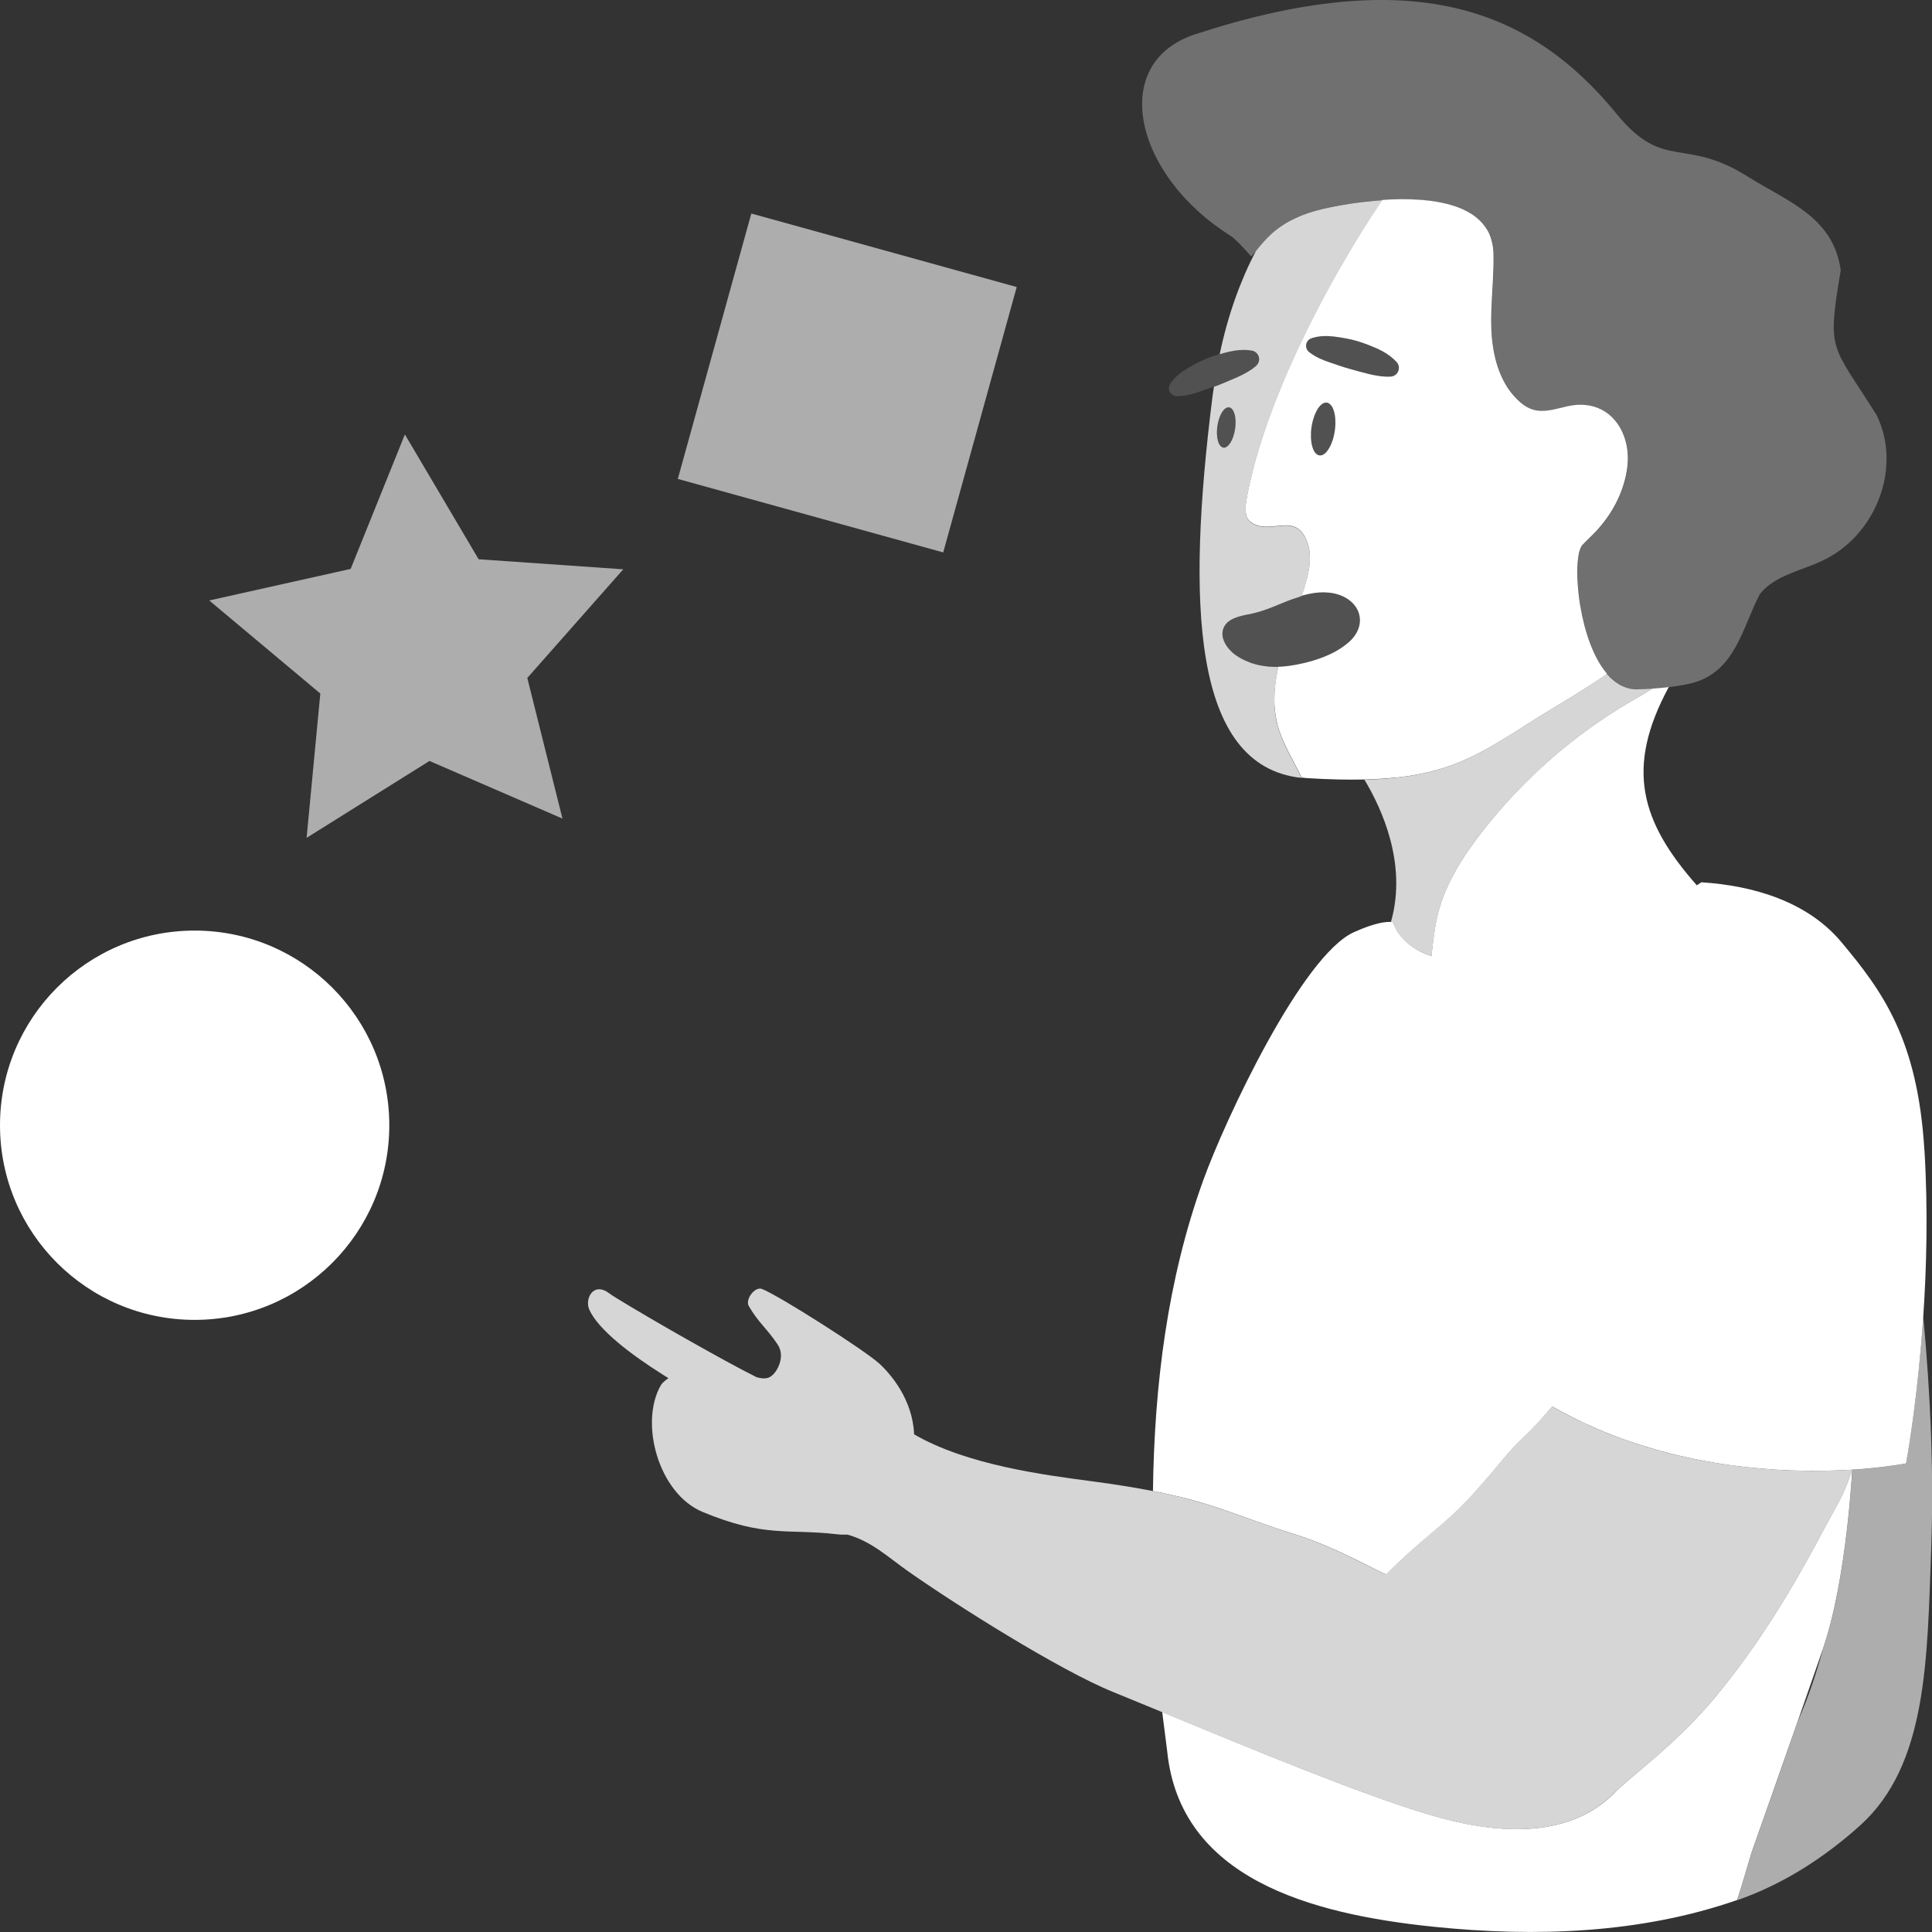
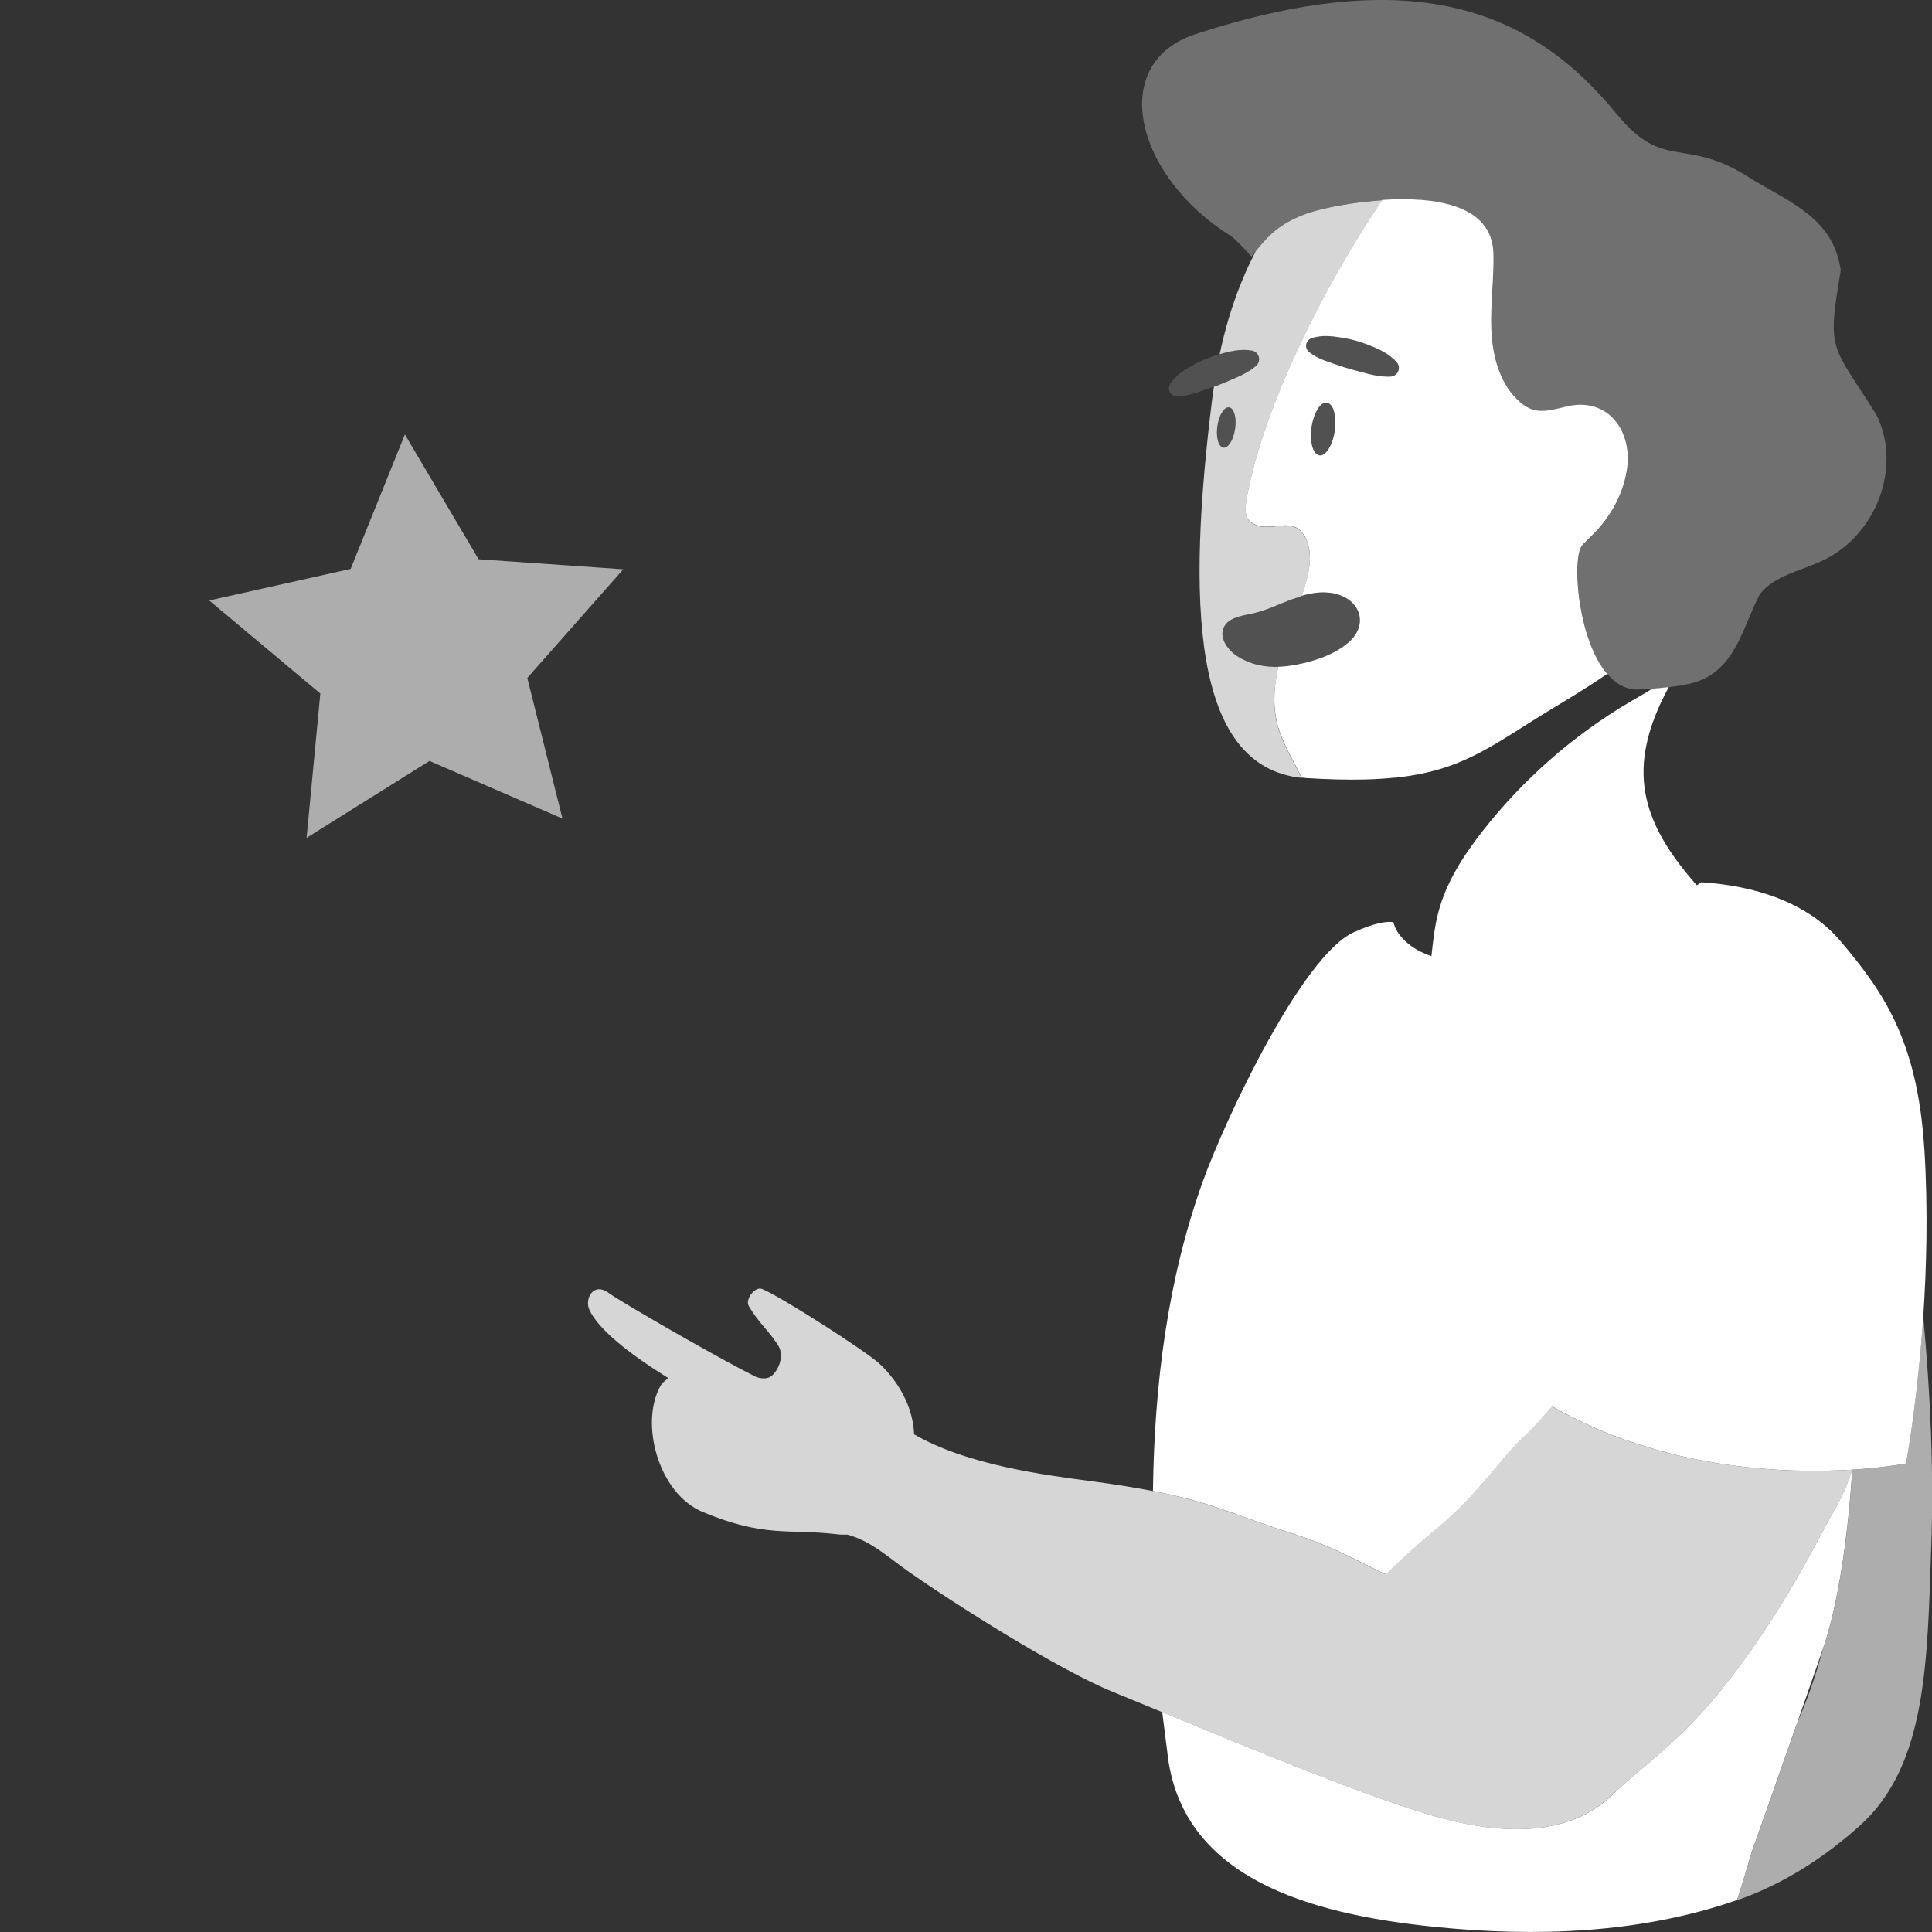
<svg xmlns="http://www.w3.org/2000/svg" viewBox="0 0 300 300">
  <rect x="0" y="0" width="300" height="300" fill="#333333" stroke="none" />
  <g fill="#fff">
-     <path d="m 30.22 144.5 c 16.69 0 30.23 13.54 30.23 30.23 s -13.54 30.22 -30.23 30.22 -30.22 -13.53 -30.22 -30.22 13.53 -30.23 30.22 -30.23 z" />
    <path d="m 81.88 105.27 l 14.9 -16.87 -22.46 -1.56 -11.45 -19.38 -8.42 20.88 -21.96 4.9 17.25 14.45 -2.13 22.41 19.08 -11.94 20.65 8.95 z" opacity=".6" />
-     <path d="m 110.16 38.13 h 42.75 v 42.75 h -42.75 z" opacity=".6" transform="matrix(.267 -.964 .964 .267 39.08 170.38)" />
    <path d="m 195.02 38.98 c .04 -.05 .08 -.1 .12 -.14 .11 -.14 .23 -.27 .34 -.41 .05 -.06 .09 -.11 .14 -.17 .09 -.11 .18 -.22 .28 -.33 .05 -.06 .11 -.12 .16 -.19 .09 -.11 .19 -.21 .28 -.31 .06 -.06 .11 -.12 .17 -.19 .1 -.11 .21 -.22 .31 -.32 .06 -.06 .11 -.11 .17 -.17 .13 -.12 .26 -.25 .39 -.37 .04 -.04 .08 -.08 .12 -.12 .18 -.16 .37 -.32 .56 -.48 .02 -.02 .05 -.04 .07 -.05 .17 -.14 .35 -.28 .54 -.41 .07 -.05 .14 -.1 .21 -.14 .15 -.1 .3 -.21 .46 -.31 .09 -.06 .18 -.11 .27 -.17 .15 -.09 .3 -.18 .46 -.27 .1 -.06 .21 -.11 .32 -.17 .16 -.08 .32 -.17 .49 -.25 .12 -.06 .23 -.11 .36 -.17 .17 -.08 .36 -.16 .54 -.24 .13 -.05 .25 -.11 .38 -.16 .2 -.08 .4 -.15 .61 -.23 .13 -.05 .26 -.1 .4 -.14 .24 -.08 .49 -.15 .74 -.23 .12 -.04 .24 -.08 .37 -.11 .38 -.11 .78 -.21 1.2 -.31 h .01 c .24 -.06 .5 -.11 .77 -.17 .08 -.02 .15 -.03 .23 -.05 .21 -.04 .43 -.09 .65 -.13 .09 -.02 .18 -.04 .27 -.05 .26 -.05 .53 -.1 .81 -.15 .05 -.01 .11 -.02 .16 -.03 .7 -.12 1.45 -.24 2.24 -.35 .06 -.01 .12 -.02 .18 -.02 .35 -.05 .7 -.09 1.06 -.13 l .18 -.02 c 1.27 -.15 2.61 -.26 3.98 -.32 .08 0 .16 -.01 .24 -.01 .45 -.02 .89 -.03 1.34 -.03 h .07 c .48 0 .95 0 1.42 .02 .07 0 .14 .01 .21 .01 .39 .01 .78 .04 1.17 .06 .1 .01 .2 .01 .31 .02 .9 .07 1.78 .18 2.63 .34 .1 .02 .2 .04 .3 .06 .33 .07 .66 .14 .98 .22 .1 .02 .2 .05 .29 .07 .4 .11 .79 .22 1.16 .36 .04 .01 .07 .03 .11 .04 .33 .12 .65 .25 .97 .4 .1 .05 .2 .09 .29 .14 .27 .13 .52 .27 .77 .42 .07 .04 .15 .08 .22 .13 .3 .19 .59 .4 .86 .63 .06 .05 .11 .1 .17 .15 .21 .19 .41 .38 .6 .59 .07 .08 .14 .15 .2 .23 .19 .23 .36 .47 .52 .72 .03 .05 .07 .09 .1 .14 .18 .3 .33 .62 .46 .96 .04 .09 .06 .18 .09 .27 .09 .27 .17 .55 .23 .84 .02 .11 .05 .22 .07 .33 .07 .39 .12 .79 .13 1.23 .04 1.48 -.02 2.96 -.1 4.44 s -.18 2.96 -.23 4.44 c -.03 .99 -.04 1.97 0 2.96 .06 1.48 .24 2.98 .59 4.43 .12 .48 .25 .96 .41 1.43 .31 .94 .71 1.84 1.2 2.68 .25 .42 .52 .83 .81 1.21 s .62 .76 .97 1.1 c .71 .71 1.54 1.32 2.5 1.61 .43 .13 .87 .18 1.31 .19 s .88 -.04 1.33 -.11 c .22 -.04 .44 -.08 .67 -.13 .39 -.08 .78 -.18 1.17 -.27 .11 -.03 .21 -.05 .32 -.08 .17 -.04 .34 -.08 .5 -.12 2.02 -.46 3.78 -.24 5.21 .46 .57 .28 1.09 .64 1.56 1.06 s .87 .91 1.22 1.45 c 1.22 1.88 1.7 4.4 1.26 7.02 -.08 .5 -.19 .98 -.31 1.47 -.88 3.38 -2.81 6.46 -5.45 8.94 -.39 .36 -.76 .74 -1.12 1.13 -.06 .07 -.12 .15 -.17 .24 -.02 .03 -.03 .06 -.05 .09 -.04 .07 -.07 .15 -.11 .23 -.02 .04 -.03 .08 -.05 .13 -.03 .09 -.06 .19 -.09 .3 -.01 .04 -.02 .08 -.04 .12 -.04 .15 -.07 .31 -.1 .48 -.01 .03 -.01 .06 -.01 .08 -.03 .15 -.05 .3 -.07 .46 -.01 .07 -.02 .14 -.02 .22 -.01 .13 -.03 .26 -.04 .39 -.01 .09 -.01 .17 -.02 .26 -.01 .13 -.01 .27 -.02 .41 0 .09 -.01 .18 -.01 .27 -.01 .22 -.01 .44 -.01 .66 0 .12 0 .25 .01 .37 s 0 .25 .01 .37 c .01 .15 .01 .3 .02 .45 .01 .1 .01 .21 .02 .31 .01 .17 .02 .33 .03 .5 .01 .08 .01 .16 .02 .23 .05 .65 .13 1.33 .22 2.02 0 .03 .01 .05 .01 .08 .03 .24 .07 .47 .11 .71 .01 .03 .01 .06 .02 .09 .65 3.88 1.99 8.03 4.17 10.55 .01 .01 .02 .03 .04 .04 .57 .65 1.19 1.19 1.87 1.59 .06 .04 .13 .08 .19 .11 .12 .06 .23 .12 .35 .17 .1 .05 .21 .09 .31 .13 s .21 .08 .31 .11 c .14 .04 .28 .08 .42 .11 .09 .02 .17 .04 .26 .06 .23 .04 .47 .07 .71 .08 h .01 c .88 -.02 1.75 -.06 2.6 -.12 .89 -.07 1.75 -.15 2.55 -.25 1.51 -.19 2.81 -.43 3.67 -.66 6.67 -1.84 7.73 -8.77 10.4 -13.78 2.2 -2.85 6.3 -3.6 9.66 -5.17 8.46 -3.94 12.44 -14.6 8.46 -22.65 -7.02 -11.21 -7.73 -9.56 -5.56 -22.48 -1.17 -8.22 -8 -10.54 -14.23 -14.41 -10.13 -6.48 -13.16 -.78 -20.61 -9.91 -13.6 -16.6 -32.06 -23.16 -65.32 -12.35 -13.69 4.45 -9.53 21.98 5.44 31.35 .56 .35 1.68 1.48 3.19 3.19 .24 -.28 .48 -.57 .72 -.86 s 0 0 0 0 z" opacity=".3" />
    <path d="m 197.92 109.6 c -.12 -2.01 .14 -4.06 .59 -6.05 -.24 .01 -.48 0 -.72 0 -.06 0 -.12 0 -.17 -.01 -.22 -.01 -.45 -.02 -.67 -.04 -.07 -.01 -.14 -.02 -.21 -.02 -.35 -.04 -.7 -.09 -1.05 -.16 -.13 -.03 -.26 -.05 -.39 -.08 -.14 -.03 -.27 -.07 -.41 -.11 -.17 -.05 -.34 -.1 -.5 -.15 -.12 -.04 -.24 -.08 -.36 -.13 -.19 -.07 -.37 -.15 -.55 -.23 -.1 -.04 -.19 -.08 -.28 -.13 -.28 -.13 -.55 -.27 -.81 -.43 -.2 -.12 -.4 -.25 -.59 -.39 -.17 -.12 -.34 -.26 -.49 -.4 s -.31 -.3 -.45 -.46 c -.28 -.33 -.53 -.69 -.71 -1.06 -.09 -.19 -.17 -.38 -.22 -.57 -.06 -.19 -.09 -.39 -.11 -.59 0 -.01 0 -.02 0 -.03 -.02 -.39 .04 -.77 .21 -1.14 .18 -.38 .44 -.69 .75 -.93 .47 -.37 1.07 -.6 1.7 -.78 s 1.3 -.3 1.92 -.43 c .55 -.12 1.08 -.27 1.61 -.44 s 1.05 -.37 1.57 -.57 c 1.04 -.41 2.07 -.86 3.12 -1.24 .47 -.17 .95 -.33 1.43 -.48 .23 -.69 .46 -1.38 .65 -2.08 .55 -1.96 .93 -4.08 .29 -6.02 -1.76 -5.36 -5.97 -.98 -8.99 -3.46 -1 -.83 -.63 -2.87 -.43 -3.94 2.74 -14.46 12.16 -32.9 20.98 -45.96 -.89 .06 -1.76 .14 -2.61 .24 l -.18 .02 c -.36 .04 -.71 .09 -1.06 .13 -.06 .01 -.12 .02 -.18 .02 -.79 .11 -1.54 .23 -2.24 .35 -.06 .01 -.11 .02 -.16 .03 -.28 .05 -.55 .1 -.81 .15 -.09 .02 -.18 .04 -.27 .05 -.23 .04 -.44 .09 -.65 .13 -.08 .02 -.16 .03 -.23 .05 -.27 .06 -.53 .12 -.77 .17 0 0 0 0 -.01 0 -.42 .1 -.82 .2 -1.2 .31 -.13 .04 -.25 .07 -.37 .11 -.25 .08 -.5 .15 -.74 .23 -.14 .05 -.27 .09 -.4 .14 -.21 .07 -.42 .15 -.61 .23 -.13 .05 -.26 .1 -.38 .16 -.18 .08 -.37 .16 -.54 .24 -.12 .06 -.24 .11 -.36 .17 -.17 .08 -.33 .17 -.49 .25 -.11 .06 -.21 .11 -.32 .17 -.16 .09 -.31 .18 -.46 .27 -.09 .06 -.18 .11 -.27 .17 -.16 .1 -.31 .2 -.46 .31 -.07 .05 -.14 .1 -.21 .14 -.19 .14 -.37 .27 -.54 .41 -.02 .02 -.05 .04 -.07 .05 -.2 .16 -.38 .32 -.56 .48 -.04 .04 -.08 .08 -.12 .12 -.13 .12 -.26 .25 -.39 .37 -.06 .06 -.11 .11 -.17 .17 -.11 .11 -.21 .21 -.31 .32 -.06 .06 -.11 .12 -.17 .19 -.1 .1 -.19 .21 -.28 .31 -.05 .06 -.11 .12 -.16 .19 -.09 .11 -.19 .22 -.28 .33 -.05 .06 -.1 .11 -.14 .17 -.11 .14 -.23 .28 -.34 .41 -.04 .05 -.08 .1 -.12 .14 -2.37 4.53 -4.31 9.84 -5.61 16.01 .48 -.14 .97 -.28 1.45 -.39 .57 -.12 1.15 -.22 1.74 -.26 s 1.2 -.02 1.82 .09 c .3 .05 .59 .21 .8 .46 .48 .57 .41 1.42 -.16 1.91 l -.02 .02 c -.23 .2 -.47 .37 -.7 .54 -.24 .16 -.48 .31 -.72 .45 -.48 .28 -.98 .52 -1.47 .74 -.5 .21 -1 .43 -1.49 .64 -.5 .21 -.99 .42 -1.5 .62 -.21 .08 -.43 .16 -.64 .23 -.08 .54 -.17 1.07 -.24 1.63 -3.97 31.73 -3.26 57.31 13.85 59.11 -1.27 -2.66 -2.95 -5.26 -3.72 -8.09 -.28 -1.01 -.43 -2.04 -.49 -3.07 z m -8.65 -40.74 c -.23 -.49 -.34 -1.22 -.3 -2.05 .01 -.21 .03 -.42 .06 -.63 .25 -1.73 1.06 -3.04 1.83 -2.93 .19 .03 .36 .14 .5 .32 .43 .55 .62 1.71 .43 3 -.06 .43 -.16 .84 -.28 1.2 -.19 .55 -.43 1 -.7 1.31 -.09 .1 -.18 .19 -.28 .26 -.19 .14 -.38 .2 -.57 .17 -.14 -.02 -.27 -.1 -.39 -.22 -.12 -.11 -.22 -.25 -.31 -.43 z" opacity=".8" />
    <path d="m 216.64 120.76 c .7 -.07 1.38 -.16 2.03 -.26 h .01 c 1.31 -.2 2.53 -.45 3.68 -.74 .03 -.01 .05 -.01 .08 -.02 .56 -.15 1.11 -.3 1.65 -.47 .01 0 .01 0 .02 -.01 1.08 -.34 2.09 -.72 3.08 -1.15 .02 -.01 .05 -.02 .07 -.03 .48 -.21 .96 -.43 1.43 -.66 .01 -.01 .03 -.01 .04 -.02 .95 -.46 1.88 -.97 2.82 -1.5 .03 -.02 .06 -.03 .08 -.05 .46 -.27 .93 -.54 1.39 -.82 .02 -.01 .04 -.02 .06 -.04 1.13 -.68 2.29 -1.41 3.51 -2.19 .28 -.18 .57 -.36 .86 -.54 .12 -.08 .24 -.15 .36 -.23 .5 -.32 1.02 -.64 1.55 -.97 3.4 -2.1 6.77 -4.04 10.06 -6.33 .05 -.03 .09 -.06 .14 -.09 -2.18 -2.52 -3.52 -6.66 -4.17 -10.55 -.01 -.03 -.01 -.06 -.02 -.09 -.04 -.24 -.08 -.48 -.11 -.71 0 -.03 -.01 -.05 -.01 -.08 -.1 -.69 -.17 -1.37 -.22 -2.02 -.01 -.08 -.01 -.16 -.02 -.23 -.01 -.17 -.02 -.34 -.03 -.5 -.01 -.11 -.01 -.21 -.02 -.31 -.01 -.15 -.01 -.3 -.02 -.45 0 -.13 -.01 -.25 -.01 -.37 s -.01 -.25 -.01 -.37 c 0 -.23 0 -.45 .01 -.66 0 -.09 .01 -.18 .01 -.27 .01 -.14 .01 -.28 .02 -.41 .01 -.09 .01 -.18 .02 -.26 .01 -.13 .02 -.26 .04 -.39 .01 -.07 .02 -.15 .02 -.22 .02 -.16 .04 -.32 .07 -.46 .01 -.03 .01 -.06 .01 -.08 .03 -.17 .07 -.33 .1 -.48 .01 -.04 .02 -.08 .04 -.12 .03 -.1 .06 -.2 .09 -.3 .02 -.04 .03 -.09 .05 -.13 .03 -.08 .07 -.16 .11 -.23 .02 -.03 .03 -.06 .05 -.09 .05 -.09 .11 -.18 .17 -.24 .36 -.39 .74 -.76 1.12 -1.13 2.64 -2.48 4.57 -5.56 5.45 -8.94 .13 -.48 .23 -.97 .31 -1.47 .44 -2.62 -.04 -5.13 -1.26 -7.02 -.35 -.54 -.76 -1.02 -1.22 -1.45 s -.99 -.78 -1.56 -1.06 c -1.43 -.7 -3.19 -.92 -5.21 -.46 -.17 .04 -.33 .08 -.5 .12 -.11 .03 -.21 .05 -.32 .08 -.39 .1 -.78 .19 -1.17 .27 -.22 .05 -.44 .09 -.67 .13 -.44 .07 -.89 .11 -1.33 .11 -.44 -.01 -.88 -.06 -1.31 -.19 -.96 -.28 -1.79 -.9 -2.5 -1.61 -.35 -.35 -.67 -.72 -.97 -1.1 s -.57 -.79 -.81 -1.21 c -.49 -.84 -.89 -1.74 -1.2 -2.68 -.16 -.47 -.29 -.95 -.41 -1.43 -.35 -1.45 -.53 -2.95 -.59 -4.43 -.04 -.99 -.03 -1.97 0 -2.96 .05 -1.48 .15 -2.96 .23 -4.44 s .14 -2.96 .1 -4.44 c -.01 -.43 -.06 -.84 -.13 -1.23 -.02 -.11 -.04 -.22 -.07 -.33 -.06 -.29 -.14 -.57 -.23 -.84 -.03 -.09 -.06 -.19 -.09 -.27 -.13 -.34 -.28 -.66 -.46 -.96 -.03 -.05 -.07 -.09 -.1 -.14 -.16 -.25 -.33 -.49 -.52 -.72 -.07 -.08 -.13 -.16 -.2 -.23 -.19 -.21 -.39 -.4 -.6 -.59 -.06 -.05 -.11 -.1 -.17 -.15 -.27 -.23 -.56 -.43 -.86 -.63 -.07 -.05 -.15 -.09 -.22 -.13 -.25 -.15 -.51 -.29 -.77 -.42 -.1 -.05 -.19 -.1 -.29 -.14 -.31 -.14 -.63 -.28 -.97 -.4 -.04 -.01 -.07 -.03 -.11 -.04 -.38 -.13 -.77 -.25 -1.16 -.36 -.1 -.03 -.2 -.05 -.29 -.07 -.32 -.08 -.65 -.15 -.98 -.22 -.1 -.02 -.2 -.04 -.3 -.06 -.85 -.16 -1.73 -.27 -2.63 -.34 -.1 -.01 -.2 -.02 -.31 -.02 -.39 -.03 -.78 -.05 -1.17 -.06 -.07 0 -.14 -.01 -.21 -.01 -.47 -.01 -.95 -.02 -1.42 -.02 -.02 0 -.04 0 -.07 0 -.45 0 -.89 .02 -1.34 .03 -.08 0 -.16 .01 -.24 .01 -.46 .02 -.92 .04 -1.37 .08 -8.82 13.06 -18.25 31.5 -20.98 45.96 -.2 1.07 -.58 3.11 .43 3.94 3.02 2.49 7.23 -1.9 8.99 3.46 .64 1.94 .26 4.05 -.29 6.02 -.19 .7 -.42 1.39 -.65 2.08 .16 -.05 .32 -.09 .48 -.13 .08 -.02 .17 -.04 .25 -.06 .14 -.04 .29 -.07 .44 -.1 .11 -.02 .22 -.04 .34 -.06 .13 -.02 .26 -.05 .38 -.07 .23 -.03 .46 -.06 .69 -.08 .09 -.01 .17 -.01 .26 -.01 .17 -.01 .34 -.02 .5 -.02 .09 0 .19 0 .28 .01 .17 .01 .34 .02 .51 .03 .08 .01 .16 .01 .24 .02 .25 .03 .5 .07 .74 .13 .51 .12 .98 .28 1.4 .49 .42 .2 .79 .45 1.11 .72 .64 .55 1.07 1.22 1.28 1.94 .31 1.09 .11 2.3 -.68 3.4 -.26 .37 -.59 .73 -.99 1.07 -.61 .52 -1.29 .98 -2.01 1.38 -.36 .2 -.74 .38 -1.12 .55 -.76 .34 -1.56 .63 -2.37 .87 -.4 .12 -.81 .23 -1.21 .33 -.81 .2 -1.62 .35 -2.4 .46 -.29 .04 -.59 .08 -.88 .1 -.29 .03 -.58 .04 -.87 .05 -.45 2 -.7 4.04 -.59 6.05 .06 1.03 .22 2.06 .49 3.07 .77 2.83 2.45 5.43 3.72 8.09 .24 .03 .48 .06 .73 .08 3.43 .22 6.4 .28 9.04 .22 1.67 -.04 3.2 -.14 4.62 -.28 .04 0 .07 -.01 .11 -.01 z m -9.37 -53.89 c -.28 1.98 -1.14 3.54 -2.01 3.81 -.13 .04 -.25 .05 -.38 .03 -.25 -.04 -.47 -.18 -.66 -.42 s -.34 -.56 -.45 -.96 -.18 -.85 -.2 -1.36 c -.01 -.25 -.01 -.51 0 -.78 s .04 -.55 .08 -.83 c .08 -.56 .21 -1.1 .37 -1.57 s .36 -.9 .57 -1.25 .45 -.62 .7 -.8 .5 -.26 .75 -.22 c .13 .02 .24 .06 .35 .14 s .21 .17 .31 .29 c .19 .24 .34 .56 .45 .96 .06 .2 .1 .41 .14 .64 .1 .68 .1 1.49 -.02 2.33 z m 8.65 -8.39 c -1.21 .05 -2.29 -.15 -3.35 -.4 -1.05 -.28 -2.1 -.53 -3.13 -.84 -1.04 -.29 -2.05 -.67 -3.08 -1.01 -1.03 -.35 -2.05 -.77 -3.04 -1.53 l -.02 -.01 c -.19 -.15 -.34 -.35 -.43 -.6 -.11 -.33 -.07 -.66 .07 -.95 s .4 -.51 .72 -.62 c .61 -.2 1.22 -.3 1.81 -.33 .6 -.03 1.18 .01 1.76 .08 1.16 .16 2.32 .34 3.44 .67 .56 .16 1.12 .35 1.66 .56 .55 .21 1.08 .44 1.62 .67 .26 .13 .53 .26 .78 .4 .77 .43 1.5 .95 2.14 1.65 .21 .23 .34 .52 .35 .85 .02 .56 -.3 1.05 -.77 1.28 -.16 .08 -.34 .12 -.52 .13 h -.02 z" />
    <path d="m 189.58 69.28 c .12 .11 .25 .2 .39 .22 .19 .03 .39 -.04 .57 -.17 .09 -.07 .19 -.15 .28 -.26 .27 -.31 .51 -.76 .7 -1.31 .12 -.36 .22 -.77 .28 -1.2 .18 -1.3 -.01 -2.46 -.43 -3 -.14 -.18 -.31 -.3 -.5 -.32 -.76 -.11 -1.58 1.21 -1.83 2.93 -.03 .22 -.05 .43 -.06 .63 -.04 .83 .07 1.56 .3 2.05 .09 .18 .19 .32 .31 .43 z" opacity=".15" />
    <path d="m 207.27 66.87 c .12 -.85 .12 -1.65 .02 -2.33 -.03 -.23 -.08 -.44 -.14 -.64 -.11 -.39 -.26 -.72 -.45 -.96 -.09 -.12 -.2 -.22 -.31 -.29 s -.23 -.12 -.35 -.14 c -.25 -.04 -.5 .05 -.75 .22 s -.48 .45 -.7 .8 -.41 .77 -.57 1.25 -.29 1.01 -.37 1.57 c -.04 .28 -.07 .56 -.08 .83 s -.02 .53 0 .78 c .02 .5 .09 .96 .2 1.36 .11 .39 .26 .72 .45 .96 s .41 .39 .66 .42 c .13 .02 .25 .01 .38 -.03 .88 -.27 1.73 -1.83 2.01 -3.81 z" opacity=".15" />
    <path d="m 216.47 58.35 c .48 -.23 .8 -.72 .77 -1.28 -.01 -.33 -.15 -.63 -.35 -.85 -.64 -.7 -1.37 -1.22 -2.14 -1.65 -.26 -.14 -.52 -.28 -.78 -.4 -.53 -.24 -1.07 -.46 -1.62 -.67 s -1.1 -.4 -1.66 -.56 c -1.12 -.33 -2.28 -.51 -3.44 -.67 -.58 -.07 -1.17 -.11 -1.76 -.08 -.6 .03 -1.2 .13 -1.81 .33 -.33 .11 -.58 .34 -.72 .62 s -.18 .62 -.07 .95 c .08 .25 .23 .45 .43 .6 l .02 .01 c .99 .76 2.01 1.18 3.04 1.53 1.03 .33 2.05 .71 3.08 1.01 1.03 .31 2.08 .56 3.13 .84 1.06 .25 2.13 .45 3.35 .4 h .02 c .19 -.01 .36 -.06 .52 -.13 z" opacity=".15" />
-     <path d="m 192.15 58.53 c .5 -.23 .99 -.46 1.47 -.74 .24 -.14 .48 -.29 .72 -.45 s .47 -.34 .7 -.54 l .02 -.02 c .57 -.48 .64 -1.34 .16 -1.91 -.21 -.25 -.5 -.41 -.8 -.46 -.62 -.11 -1.23 -.13 -1.82 -.09 s -1.17 .14 -1.74 .26 c -1.13 .28 -2.26 .6 -3.34 1.04 -1.09 .42 -2.12 .99 -3.13 1.58 -1 .6 -1.95 1.32 -2.67 2.39 -.39 .57 -.24 1.34 .33 1.72 .22 .15 .46 .22 .7 .21 h .02 c 1.25 -.01 2.31 -.3 3.34 -.65 1.02 -.37 2.06 -.69 3.05 -1.09 .5 -.2 1 -.4 1.5 -.62 s .99 -.43 1.49 -.64 z" opacity=".15" />
+     <path d="m 192.15 58.53 c .5 -.23 .99 -.46 1.47 -.74 .24 -.14 .48 -.29 .72 -.45 s .47 -.34 .7 -.54 l .02 -.02 c .57 -.48 .64 -1.34 .16 -1.91 -.21 -.25 -.5 -.41 -.8 -.46 -.62 -.11 -1.23 -.13 -1.82 -.09 s -1.17 .14 -1.74 .26 c -1.13 .28 -2.26 .6 -3.34 1.04 -1.09 .42 -2.12 .99 -3.13 1.58 -1 .6 -1.95 1.32 -2.67 2.39 -.39 .57 -.24 1.34 .33 1.72 .22 .15 .46 .22 .7 .21 h .02 c 1.25 -.01 2.31 -.3 3.34 -.65 1.02 -.37 2.06 -.69 3.05 -1.09 .5 -.2 1 -.4 1.5 -.62 z" opacity=".15" />
    <path d="m 200.69 93.02 c -1.05 .39 -2.08 .84 -3.12 1.24 -.52 .2 -1.04 .4 -1.57 .57 s -1.07 .33 -1.61 .44 c -.62 .13 -1.29 .25 -1.92 .43 s -1.23 .41 -1.7 .78 c -.31 .24 -.57 .55 -.75 .93 -.17 .37 -.23 .76 -.21 1.14 v .03 c .01 .2 .05 .39 .11 .59 .06 .19 .13 .39 .22 .57 .18 .38 .43 .74 .71 1.06 .14 .16 .3 .32 .45 .46 s .33 .28 .49 .4 c .19 .14 .39 .27 .59 .39 .26 .16 .53 .3 .81 .43 .09 .05 .19 .09 .28 .13 .18 .08 .37 .16 .55 .23 .12 .04 .24 .09 .36 .13 .17 .06 .33 .1 .5 .15 .14 .04 .27 .08 .41 .11 .13 .03 .26 .05 .39 .08 .35 .07 .7 .13 1.05 .16 .07 .01 .14 .02 .21 .02 .22 .02 .45 .03 .67 .04 .06 0 .12 0 .17 .01 .24 .01 .48 .01 .72 0 .29 -.01 .58 -.02 .87 -.05 .3 -.03 .59 -.06 .88 -.1 .78 -.12 1.59 -.27 2.4 -.46 .41 -.1 .81 -.21 1.21 -.33 .81 -.24 1.6 -.53 2.37 -.87 .38 -.17 .76 -.36 1.12 -.55 .72 -.4 1.4 -.85 2.01 -1.38 .4 -.34 .72 -.7 .99 -1.07 .79 -1.11 .99 -2.32 .68 -3.4 -.21 -.72 -.64 -1.39 -1.28 -1.94 -.32 -.27 -.69 -.52 -1.11 -.72 s -.89 -.37 -1.4 -.49 c -.25 -.06 -.5 -.1 -.74 -.13 -.08 -.01 -.16 -.02 -.24 -.02 -.17 -.02 -.34 -.03 -.51 -.03 -.09 0 -.19 -.01 -.28 -.01 -.17 0 -.34 .01 -.5 .02 -.09 .01 -.17 .01 -.26 .01 -.23 .02 -.46 .05 -.69 .08 -.13 .02 -.26 .04 -.38 .07 -.11 .02 -.22 .04 -.34 .06 -.14 .03 -.29 .06 -.44 .1 -.08 .02 -.17 .04 -.25 .06 -.16 .04 -.32 .08 -.48 .13 -.49 .14 -.97 .3 -1.43 .48 z" opacity=".15" />
    <path d="m 298.63 204.55 c -.79 11.63 -2.24 20.24 -2.59 22.24 -.01 .03 -.01 .05 -.01 .08 -.02 .1 -.03 .17 -.04 .23 -.01 .03 -.01 .05 -.01 .07 -.01 .05 -.02 .08 -.02 .08 s -.03 .01 -.06 .01 c -.01 0 -.02 0 -.04 .01 -.06 .01 -.12 .02 -.22 .04 -.01 0 -.03 .01 -.04 .01 -.08 .02 -.18 .03 -.29 .05 -.05 .01 -.1 .02 -.16 .03 -.14 .02 -.29 .05 -.46 .07 -.04 .01 -.09 .01 -.13 .02 -.15 .02 -.31 .05 -.48 .07 -.08 .01 -.15 .02 -.23 .03 -.22 .03 -.46 .06 -.72 .1 -.05 .01 -.11 .01 -.16 .02 -.23 .03 -.47 .06 -.72 .09 -.08 .01 -.16 .02 -.25 .03 -.31 .04 -.64 .07 -.98 .11 -.05 .01 -.1 .01 -.14 .01 -.33 .03 -.67 .06 -1.02 .1 -.06 .01 -.12 .01 -.18 .02 -.41 .04 -.83 .07 -1.28 .1 -.02 0 -.03 0 -.05 0 -.24 .02 -.48 .03 -.73 .05 0 0 -.84 17.08 -4.54 27.81 -.01 .02 -.02 .05 -.02 .07 -.99 3.64 -2.18 7.22 -3.68 10.67 -.07 .19 -.16 .37 -.23 .56 -3.45 9.86 -7.11 20.21 -7.11 20.21 l -.01 .01 c -.73 2.52 -1.49 5.03 -2.29 7.51 .11 -.04 .22 -.07 .33 -.11 6.95 -2.46 13.29 -6.56 18.77 -11.5 10.42 -9.39 10.42 -25.62 11.04 -43.23 .42 -11.87 -.13 -23.8 -1.23 -35.66 z" opacity=".6" />
-     <path d="m 216.4 143.26 c .07 .38 .74 3.46 5.88 5.21 .26 -2.3 .5 -4.59 1.08 -6.82 1.22 -4.65 3.89 -8.8 6.86 -12.59 6.29 -8.03 14.09 -14.88 22.87 -20.06 1.16 -.69 2.35 -1.36 3.5 -2.07 -.85 .06 -1.72 .11 -2.6 .12 h -.01 c -.24 -.01 -.48 -.04 -.71 -.08 -.09 -.02 -.17 -.04 -.26 -.06 -.14 -.03 -.28 -.07 -.42 -.11 -.11 -.03 -.21 -.07 -.31 -.11 -.11 -.04 -.21 -.08 -.31 -.13 -.12 -.05 -.24 -.11 -.35 -.17 -.07 -.04 -.13 -.07 -.19 -.11 -.68 -.4 -1.31 -.94 -1.87 -1.59 l -.18 .06 c -3.29 2.29 -6.67 4.23 -10.06 6.33 -.53 .33 -1.05 .65 -1.55 .97 -.12 .08 -.24 .15 -.36 .23 -.29 .18 -.57 .36 -.86 .54 -1.23 .77 -2.38 1.5 -3.51 2.19 -.02 .01 -.04 .02 -.06 .04 -.47 .28 -.93 .56 -1.39 .82 -.03 .02 -.06 .03 -.08 .05 -.94 .54 -1.87 1.04 -2.82 1.5 -.01 .01 -.03 .01 -.04 .02 -.47 .23 -.95 .45 -1.43 .66 -.02 .01 -.05 .02 -.07 .03 -.98 .43 -2 .81 -3.08 1.15 -.01 0 -.01 0 -.02 .01 -.53 .17 -1.08 .33 -1.65 .47 -.03 .01 -.05 .01 -.08 .02 -1.15 .29 -2.36 .54 -3.68 .74 h -.01 c -.65 .1 -1.33 .18 -2.03 .26 -.04 0 -.07 .01 -.11 .01 -1.42 .15 -2.95 .24 -4.62 .28 2.8 4.66 6.54 13.03 4.21 21.75 -.03 .13 -.07 .24 -.1 .37 .26 .02 .38 .06 .38 .06 s 0 .01 .01 .04 z" opacity=".8" />
    <path d="m 298.81 178.46 c -1.06 -17.1 -6.5 -24.55 -12.9 -32.19 -5.24 -6.25 -13.58 -8.75 -21.72 -9.27 -.23 .15 -.47 .31 -.71 .47 -8.73 -9.89 -11.15 -18.24 -4.35 -30.79 -.8 .1 -1.66 .19 -2.55 .25 -1.15 .72 -2.33 1.39 -3.5 2.07 -8.79 5.18 -16.59 12.03 -22.87 20.06 -2.96 3.79 -5.64 7.93 -6.86 12.59 -.59 2.23 -.82 4.53 -1.08 6.82 .26 .09 -.27 -.09 0 0 -4.93 -1.67 -5.82 -4.82 -5.88 -5.21 0 -.02 -.01 -.04 -.01 -.04 s -.12 -.04 -.38 -.06 c -.69 -.05 -2.4 .07 -5.75 1.58 -8.06 3.62 -20 29.08 -23.42 38.56 -5.55 15.37 -7.58 31.74 -7.8 48.22 9.72 1.89 13.1 3.94 21.78 6.64 7.29 2.26 14.24 6.54 14.5 6.28 5.41 -5.53 9.04 -7.59 13.26 -12.27 4.58 -5.07 5.35 -6.47 7.63 -8.63 2.25 -2.13 2.88 -2.9 4.81 -5.15 .97 .55 1.94 1.07 2.92 1.57 .29 .15 .58 .29 .87 .43 .72 .36 1.45 .7 2.18 1.02 .29 .13 .57 .26 .86 .39 .97 .42 1.94 .82 2.91 1.19 .09 .04 .19 .07 .28 .1 .89 .34 1.77 .65 2.66 .94 .32 .11 .64 .21 .96 .31 .69 .22 1.39 .43 2.08 .63 .31 .09 .61 .18 .92 .27 .94 .26 1.87 .5 2.8 .73 .2 .05 .39 .09 .59 .13 .75 .17 1.5 .34 2.25 .49 .35 .07 .69 .14 1.04 .2 .62 .12 1.23 .23 1.84 .33 .33 .06 .66 .11 .98 .16 .86 .13 1.71 .26 2.55 .36 .28 .04 .55 .06 .83 .1 .6 .07 1.2 .14 1.79 .19 .36 .04 .72 .07 1.07 .1 .52 .04 1.02 .08 1.53 .12 .33 .02 .67 .05 1 .07 .75 .04 1.49 .08 2.21 .11 .31 .01 .61 .02 .91 .02 .47 .01 .94 .02 1.39 .03 .34 0 .67 .01 1 .01 .43 0 .84 0 1.26 -.01 .29 0 .59 -.01 .87 -.01 .63 -.01 1.25 -.03 1.84 -.05 .24 -.01 .47 -.02 .71 -.03 .41 -.02 .81 -.04 1.19 -.06 .36 -.02 .72 -.04 1.06 -.07 h .05 c .44 -.03 .87 -.07 1.28 -.1 .06 -.01 .12 -.01 .18 -.02 .35 -.03 .7 -.06 1.02 -.1 .05 -.01 .1 -.01 .14 -.01 .34 -.04 .67 -.07 .98 -.11 .09 -.01 .17 -.02 .25 -.03 .25 -.03 .49 -.06 .72 -.09 .05 -.01 .11 -.01 .16 -.02 .26 -.03 .49 -.07 .72 -.1 .08 -.01 .15 -.02 .23 -.03 .17 -.02 .33 -.05 .48 -.07 .04 -.01 .09 -.01 .13 -.02 .17 -.03 .32 -.05 .46 -.07 .06 -.01 .11 -.02 .16 -.03 .11 -.02 .21 -.04 .29 -.05 .01 0 .03 -.01 .04 -.01 .1 -.02 .17 -.03 .22 -.04 .02 0 .03 -.01 .04 -.01 .03 -.01 .06 -.01 .06 -.01 s .01 -.03 .02 -.08 c 0 -.02 .01 -.05 .01 -.07 .01 -.06 .02 -.13 .04 -.23 0 -.02 .01 -.05 .01 -.08 .36 -2 1.8 -10.61 2.59 -22.24 .52 -7.72 .76 -16.77 .18 -26.09 v .01 z" />
    <path d="m 266.62 263.2 c -6.12 7.4 -11.95 11.42 -15.68 14.96 -.96 .91 -.31 .29 -.08 .07 -7.5 7.78 -19.37 6.39 -28.87 3.57 -10.64 -3.15 -28.95 -10.75 -41.52 -15.95 l .77 6.07 c 1.99 19.7 22.08 25.29 41.42 27.27 15.76 1.62 32.11 1.06 47.07 -4.15 .81 -2.49 1.56 -5 2.29 -7.51 l .01 -.01 s 3.66 -10.35 7.11 -20.21 c 1.43 -4.08 2.82 -8.08 3.91 -11.23 .01 -.02 .02 -.05 .02 -.07 3.7 -10.73 4.54 -27.81 4.54 -27.81 -1.47 4.4 -1.69 4.17 -5.17 10.71 -4.52 8.48 -9.73 16.91 -15.82 24.28 z" />
    <path d="m 250.86 278.23 c -.23 .22 -.89 .84 .08 -.07 3.73 -3.54 9.57 -7.56 15.68 -14.96 6.09 -7.37 11.3 -15.8 15.82 -24.28 3.49 -6.54 3.71 -6.31 5.17 -10.71 -.11 .01 -.23 .01 -.34 .02 -.39 .02 -.79 .04 -1.19 .06 -.24 .01 -.46 .02 -.71 .03 -.59 .02 -1.21 .04 -1.84 .05 -.28 .01 -.58 .01 -.87 .01 -.41 .01 -.83 .01 -1.26 .01 -.33 0 -.66 0 -1 -.01 -.46 -.01 -.92 -.02 -1.39 -.03 -.3 -.01 -.6 -.01 -.91 -.02 -.72 -.03 -1.46 -.06 -2.21 -.11 -.33 -.02 -.67 -.05 -1 -.07 -.51 -.04 -1.01 -.07 -1.53 -.12 -.36 -.03 -.71 -.06 -1.07 -.1 -.59 -.06 -1.19 -.12 -1.79 -.19 -.28 -.03 -.55 -.06 -.83 -.1 -.84 -.11 -1.69 -.23 -2.55 -.36 -.33 -.05 -.66 -.11 -.98 -.16 -.61 -.1 -1.22 -.21 -1.84 -.33 -.35 -.07 -.69 -.13 -1.04 -.2 -.75 -.15 -1.5 -.31 -2.25 -.49 -.2 -.05 -.39 -.08 -.59 -.13 -.93 -.22 -1.86 -.47 -2.8 -.73 -.31 -.08 -.61 -.18 -.92 -.27 -.69 -.2 -1.38 -.41 -2.08 -.63 -.32 -.1 -.64 -.2 -.96 -.31 -.89 -.3 -1.77 -.61 -2.66 -.94 -.09 -.04 -.19 -.07 -.28 -.1 -.97 -.37 -1.94 -.77 -2.91 -1.19 -.29 -.12 -.57 -.26 -.86 -.39 -.73 -.33 -1.45 -.67 -2.18 -1.02 -.29 -.14 -.58 -.28 -.87 -.43 -.98 -.5 -1.95 -1.01 -2.92 -1.57 -1.93 2.25 -2.56 3.02 -4.81 5.15 -2.28 2.16 -3.04 3.56 -7.63 8.63 -4.23 4.67 -7.85 6.74 -13.26 12.27 -.26 .26 -7.21 -4.01 -14.5 -6.28 -8.68 -2.7 -12.07 -4.74 -21.78 -6.64 -2.58 -.5 -5.61 -1 -9.3 -1.49 -7.4 -.98 -19.53 -2.52 -27.76 -7.31 -.21 -5.37 -3.6 -9.34 -5.43 -11.01 -2.25 -2.05 -15.52 -10.52 -18.18 -11.56 -1.11 -.44 -2.66 1.63 -2.06 2.65 1.53 2.63 2.88 3.55 4.48 5.97 1.09 1.65 .19 3.52 -.34 4.24 -.72 .98 -1.47 1.26 -2.92 .84 -2.44 -1.2 -6.6 -3.49 -10.72 -5.82 -.85 -.48 -1.7 -.96 -2.53 -1.44 -4.72 -2.71 -8.88 -5.19 -9.65 -5.77 -2.45 -1.86 -3.84 .86 -3.08 2.55 1.39 3.08 6.34 6.89 11.46 10.11 .1 .06 .2 .13 .3 .19 .17 .11 .35 .22 .52 .33 -.57 .4 -1.01 .79 -1.2 1.14 -3.32 5.85 -.33 16.77 6.49 19.62 9.73 4.06 13.23 2.58 20.92 3.48 .56 .07 1.08 .07 1.58 .05 3.71 1.02 6.26 3.46 9.44 5.7 7.33 5.16 23.52 15.38 31.83 18.74 2.12 .86 4.7 1.92 7.59 3.12 12.57 5.2 30.88 12.79 41.52 15.95 9.5 2.82 21.37 4.21 28.87 -3.57 z" opacity=".8" />
  </g>
</svg>